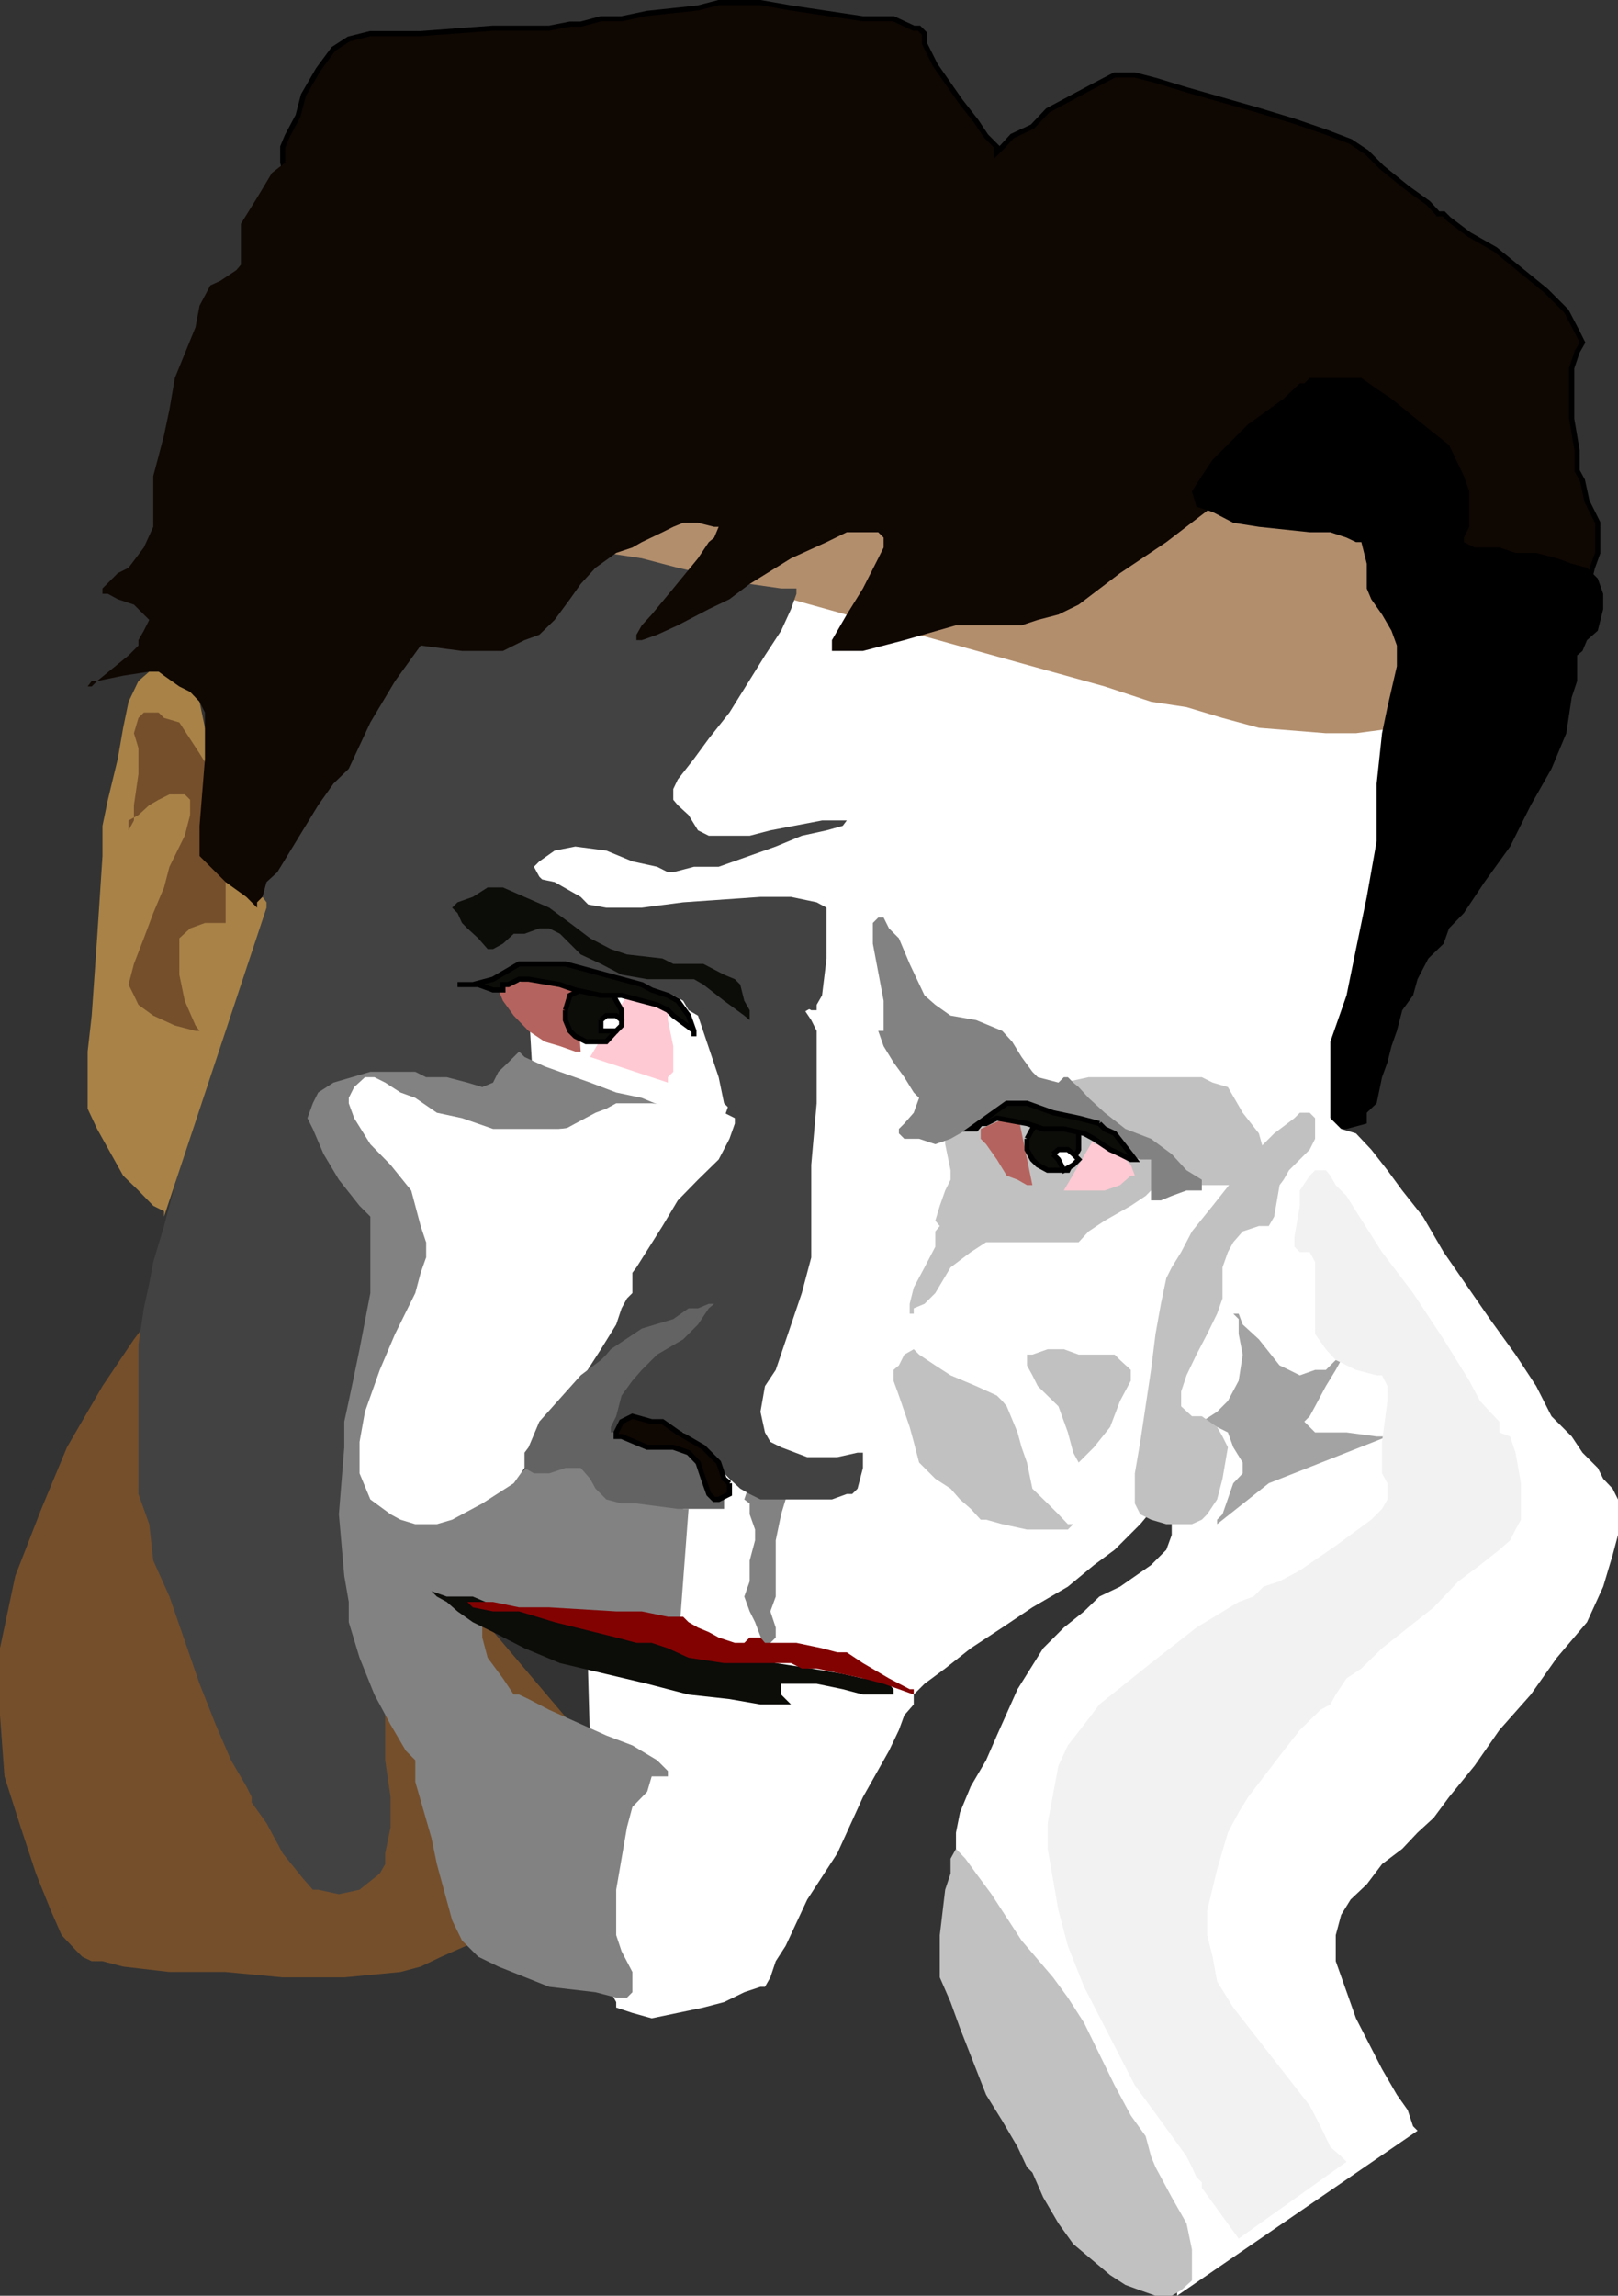
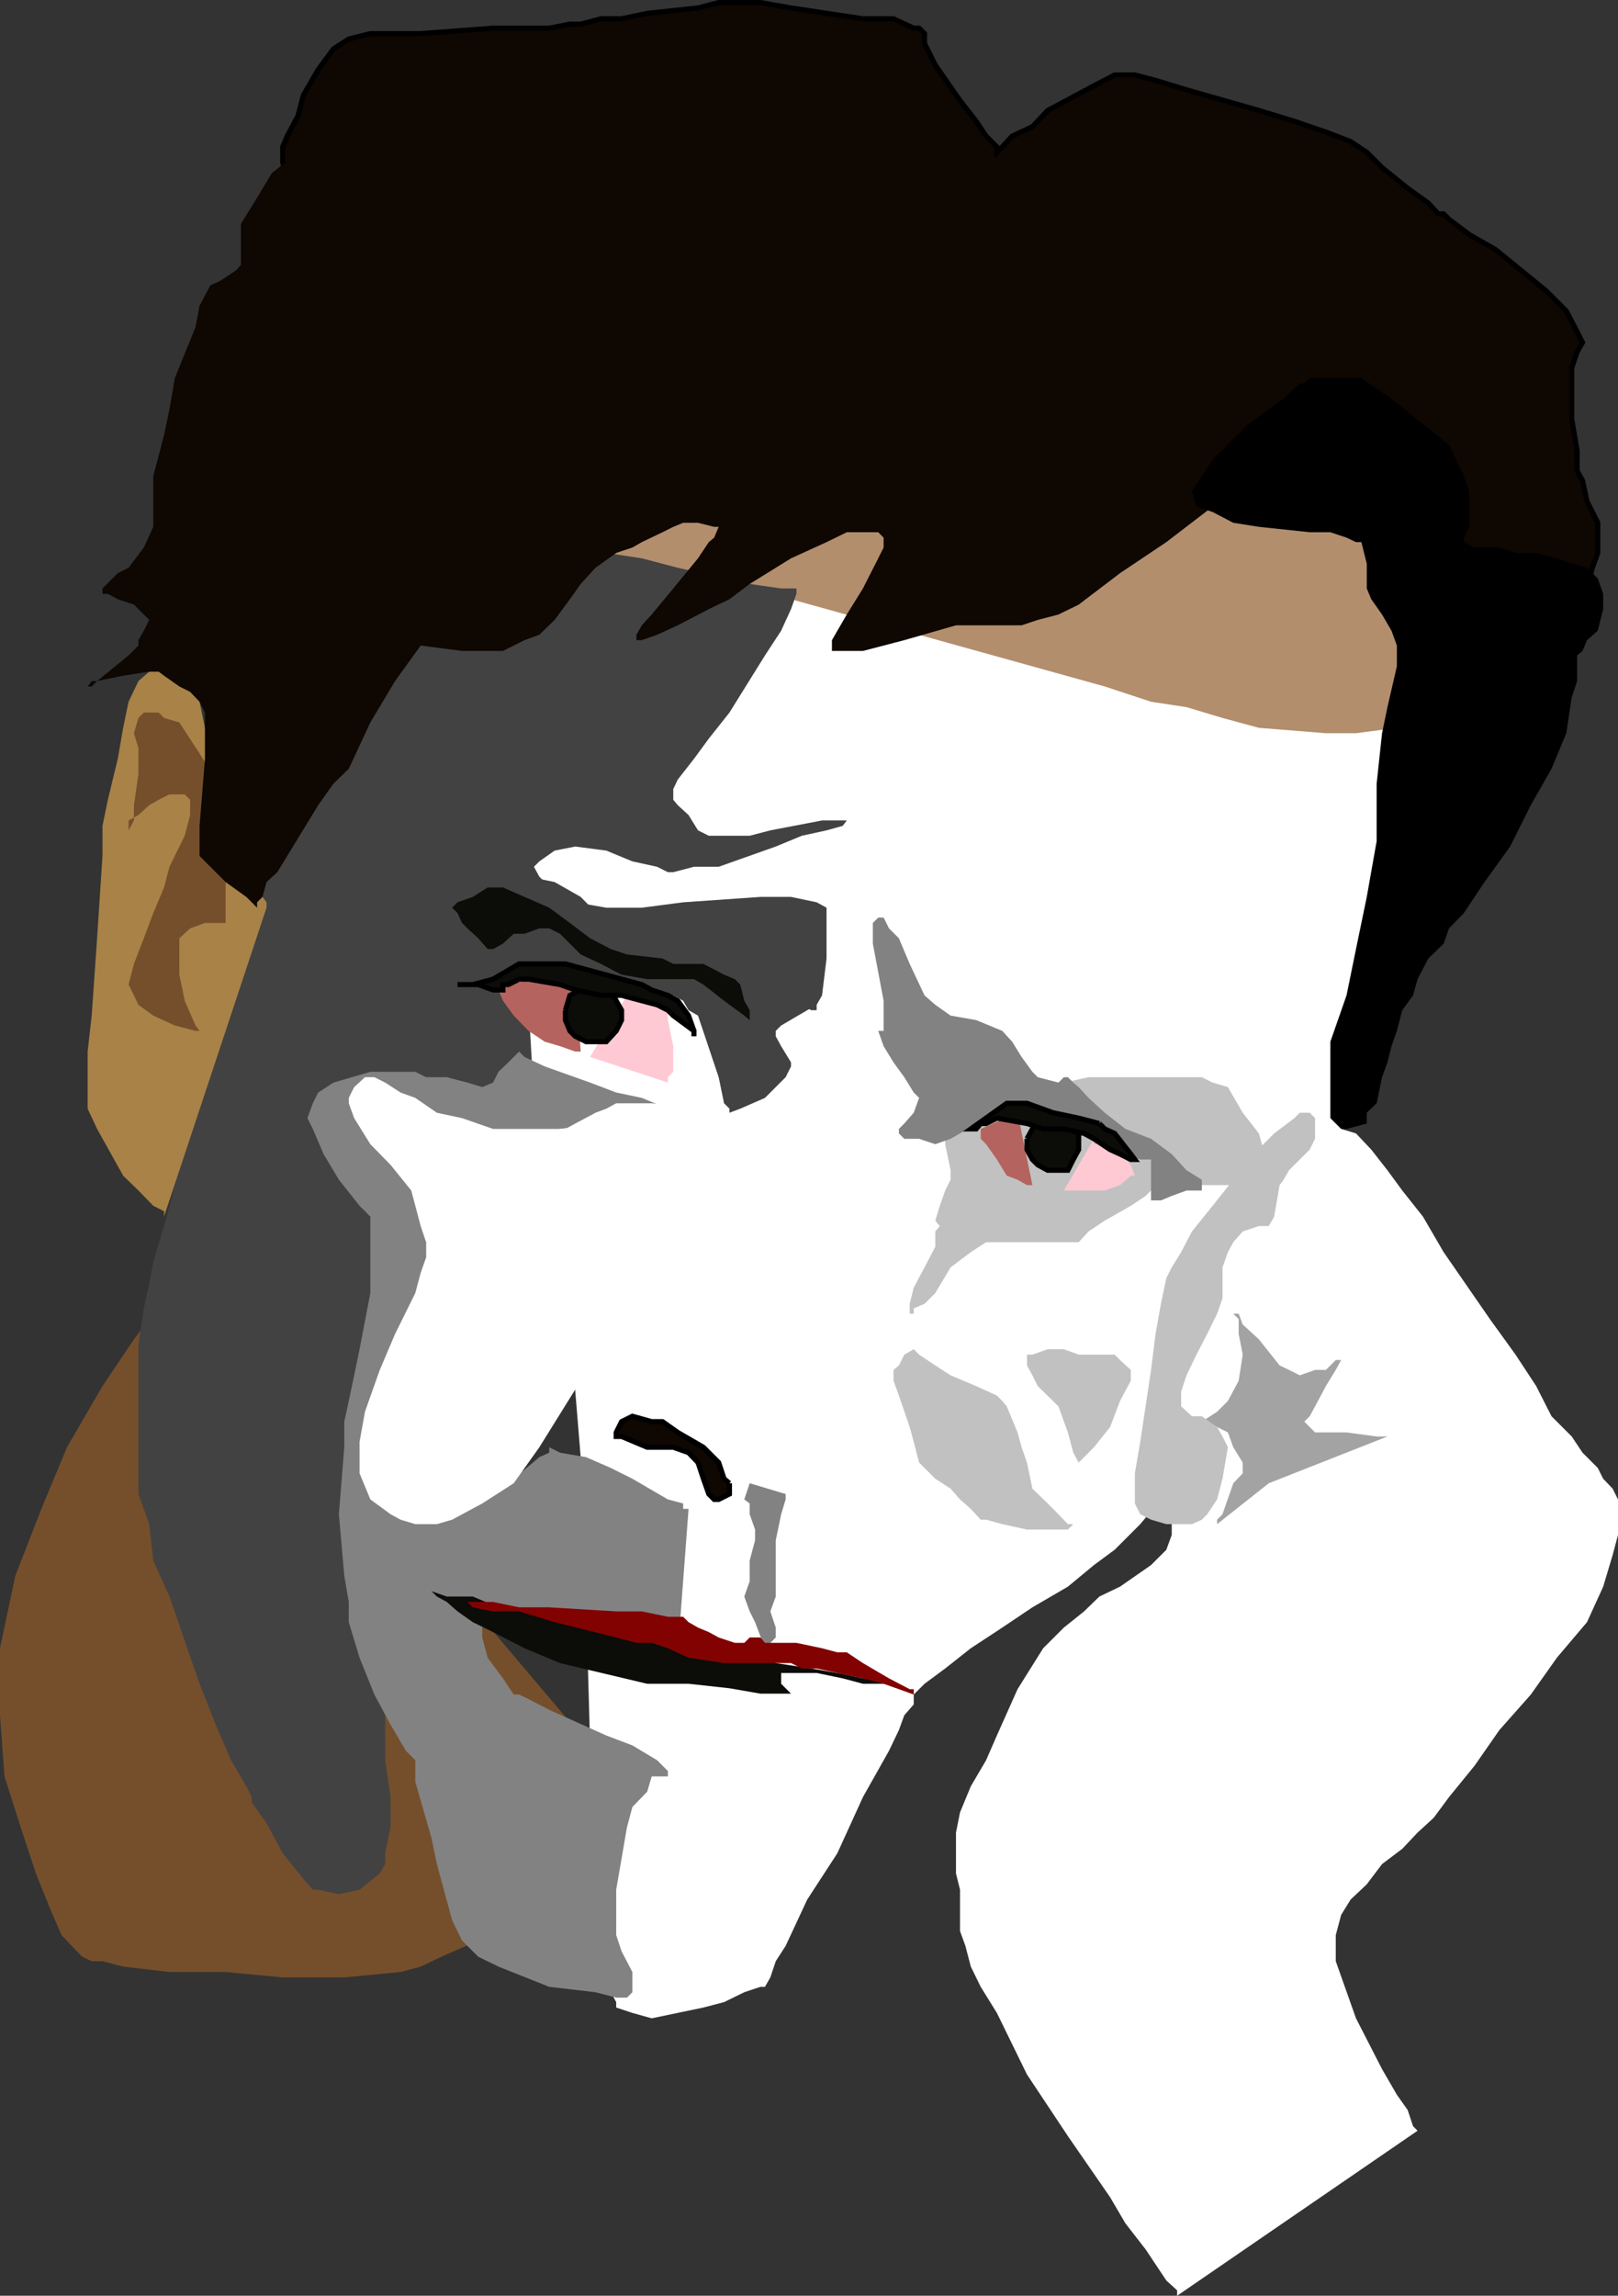
<svg xmlns="http://www.w3.org/2000/svg" width="360" height="510.567">
  <rect width="100%" height="100%" fill="#333333" stroke="none" />
  <path fill="#0f0702" stroke="#000" stroke-miterlimit="10" stroke-width="1.134" d="M62.902 33.868v-1.2l1-2.402 2.399-4.5L67.5 21.17l3.3-5.7 3.403-4.601 3.399-2.2 4.8-1.199h11.2l16.101-1.203h12.5l4.598-.898h2.402l4.5-1.2h4.598L144 2.97l11.3-1.203 4.602-1.199h9.301l6.797 1.2 16 2.402h6.8l4.5 2.097h1.2l1.203 1.203v2.2l2.399 4.8 5.5 7.899 3.601 4.601 2.2 3.297 2.398 2.403v1.199l1.199-1.2 2.203-2.402 4.5-2.097 3.399-3.602 10.3-5.5L248 16.669h4.5l4.602 1.199L264 19.969l16.102 4.598L288 26.969l7 2.399 5.5 2.101 3.602 2.399 3.398 3.398 5.703 4.602 4.598 3.3 2.199 2.4h1.203l1.2 1.2 4.5 3.402 5.8 3.3L344 64.67l4.5 4.5 2.402 4.597 1.2 2.403-1.2 2.097-1.199 3.602v11.3l1.2 7v4.5l1.199 2.2 1 4.601 2.398 4.797v6.703l-1.2 3.297-2.198 9.203-2.399 6.899v2.398l-1.203 1-2.098-2.199-1.199-1.2-3.402-3.3-8.2-7-9.101-7.898-20.398-16.102-10.301-5.8-4.598-.9-3.601-2.398h-4.5l-5.5-1.203-11.602-1h-80.098l-5.5 1h-8.199l-7.902 1.203-18.301 1.2-20.598 1.199-19.402.898-8-.898h-6.898l-6.7-1.2-4.8-2.402-3.399-2.199L72 91.969l-1.2-7.902-1.198-9.098-2.102-19.5-2.398-7.902-1.2-6.898-1-4.602v-2.2" />
  <path fill="#b28e6d" d="m108.5 134.47 2.402-2.403 3.399-2.2 4.5-2.398 4.601-3.3 7-3.602L145 111.469l16.102-8 17.3-6.703 9.098-2.398 9.102-2.399h48l13.699 1.2h11.5l10.3 2.398 9.102 2.2 9.2 4.5 3.3 3.6 4.598 3.4 6.902 7.902 5.797 8.199 3.402 6.699 3.301 7 2.399 6.7v11.5l-2.399 5.8-3.3 5.7-3.403 4.6-4.598 3.302-5.699 2.398h-23.101l-6.7-1.2L272 176.67l-8-1.2-16-2.101-14.898-2.399-13.7-1.203-12.5-3.398-25.199-3.301-22.8-4.598-10.301-3.402-10.301-3.598-9.098-3.3-7-4.602-5.5-3.3-4.8-2.4-2.2-2.398-1.203-1" />
  <path fill="#754f2b" d="M41.102 281.868v1.199l-1.2 1.2-2.199 2.1-2.402 3.602-2.098 3.399-3.402 4.5-7 10.398-7.899 13.602-5.699 13.699-5.8 14.902L0 366.567v14.902l1 13.598 3.602 11.3L8 416.67l3.3 8.199 2.403 5.5 3.399 3.601 1.199 1.2 2.101 1h2.399l4.601 1.199 10.301 1.199h12.5l12.7 1.2h13.699l12.5-1.2 4.5-1.2 4.601-2.198 8.2-3.602 7.898-5.7 14.902-10.1 5.7-5.798 4.597-4.5 2.102-2.402 1.199-1.2-101.7-120" />
  <path fill="#fff" d="M170.203 441.868h-1l-3.601 1.199-4.5 2.2-4.602 1.202-11.5 2.399-4.297-1.2-3.601-1.199v-1.203l-1.2-2.199-1-2.398v-3.301l-1.199-9.102-1.203-11.597v-13.602l-1.2-14.898-.898-31.903-1.199-32.199L128 309.469l-1.2-14-1-12.402-1.198-9.2v-4.5l-1.2-2.398-1.199-2.203v-2.398l-4.601-4.5-3.301-5.801-5.801-13.7-2.098-6.698-2.402-7-1.2-6.903 1.2-4.597 1.203-3.301 2.098-4.602 4.601-4.597 4.801-5.7L128 181.266l12.703-13.699 13.7-12.5 5.5-5.7 4.8-5.8 4.5-4.5 3.399-2.398 2.199-2.2 1.199-1.203 69.8 19.403 10.302 3.398 7.898 1.2 8 2.402 8.102 2.199L295 163.067h6.703l9.098-1.2v3.302l-1.2 5.8-.898 12.7-4.601 28.597-2.399 13.602-1.203 5.8-.898 5.5-1.2 4.598v3.602l-1.199 2.101 1.2 2.399v3.398l-1.2 3.403-1.203 2.398-1 1.2-2.398 2.1-3.399 2.4-6.902 6.702-5.801 7-2.098 2.2-2.402 2.398-1.2 3.3v4.602l-3.398 11.5-2.199 11.5-1.203 4.598-1.2 3.3-2.097 4.602-2.402 7-4.598 5.5-5.703 5.7-4.598 3.398-5.8 4.8-7.899 4.602-6.703 4.5-7 4.598-5.7 4.5-4.597 3.402-2.402 2.399v2.199l-2.098 2.402-1.203 3.297-2.2 4.602-5.8 10.3-5.7 12.5-6.698 10.301-4.801 10.297-2.2 3.403-1.199 3.597-1.199 2.102" />
  <path fill="#c1c1c1" d="M210.3 253.266v1.203l1.2 5.797v2.102l-1.2 2.398-1.198 3.403-1 3.3 1 1.2-1 1.199v3.398l-2.399 4.602-2.402 4.5-.899 3.601v2.2h.899v-1.2l2.402-1 2.399-2.402 3.398-5.7 4.5-3.398 3.402-2.203H240l2.203-2.398 3.598-2.399 5.8-3.3 3.301-2.2 1.2-1.203h1v-1.199H276.5l3.602-1.2 2.199-2.1v-2.4l-1.2-2.198-1-3.602-3.601-4.598-3.297-5.703-3.402-1-2.399-1.199h-25.199l-5.5 1.2h-5.8l-1.2 1-3.3 1.202-13.7 8.098-1.203 2.2h-1.2" />
  <path fill="#424242" d="M50.203 196.169h1.2l1.199 3.3 1 4.598v4.602l-1 3.597-1.2 3.301-1.199 9.102L48 235.067l-3.598 9.102-5.5 19.398-2.402 9.102-2.398 8-.899 4.8-1.203 5.5-1.2 8.098v33.2l2.403 6.702.899 8.098 3.601 8 6.7 19.402L48 383.567l3.402 7.902 3.399 5.797L56 399.67v1.199l3.3 4.601 3.602 6.7 4.598 5.699 2.102 2.398H70.8l4.601 1 4.598-1 4.5-3.597 1.203-2.102v-2.398l1.2-5.801v-6.7l-1.2-8.199v-18.203l-1.203-7.898-1.2-5.801-.898-4.5v-9.2l-1.199-7.898v-8.101l1.2-18.301v-6.898l.898-5.602 1.199-4.5v-17.3l-2.098-10.298-1.199-4.601L80 260.266l-2.398-5.797-1-4.601 1-4.5v-1.2l21.8-1.199 19.399 1.2-1.2-20.7-17-14.8L67.5 190.368l-17.297 5.8" />
  <path fill="#ffc9d3" d="M236.703 264.766h9.098l3.402-1.199 2.399-2.098h.898l-.898-2.402-1.2-1.2-4.601-3.398h-2.399v-1.203l-6.699 11.5M131.3 235.067l17.302 5.7v-1.2l1.199-1.2v-5.698l-1.2-5.801v-2.2l-1.199-1.199-7.902-2.101-8.2 13.699" />
  <path fill="#b5635e" d="m226.402 247.47-8.199 3.597v2.2l1.2 1.202 2.398 3.399 2.199 3.601 2.402.899 2.098 1.199h1.203l-3.3-16.098M110.902 218.97v1.199l1 2.398 2.399 3.3 3.3 3.4 3.602 2.402 3.399 1 3.398 1.199h1.203L128 216.766l-17.098 2.203" />
  <path fill="#0c0c09" stroke="#000" stroke-miterlimit="10" stroke-width="1.134" d="M125.8 224.669v2.199l1 2.398 1.2 1.203 2.402 1.2h4.5l2.2-2.403 1.199-2.398v-2.2l-1.2-2.101-1.199-2.398-2.199-1.2h-2.402l-2.098 1.2-2.402 1.199-1 3.3M228.5 253.266v2.403l1.203 2.199 1.2 1.199 2.199 1.2h4.5l1.199-2.4L240 255.67v-4.602l-2.398-1.2-2.102-1.198h-2.398l-2.2 1.199-1.199 1.199-1.203 2.2" />
  <path fill="#a88247" d="M36.5 270.567v-1.2l-2.398-1.198-3.301-3.403-3.399-3.297-5.8-10.402-2.102-4.5v-12.7l.902-8 1.2-17.198 1.199-18.301v-6.7l1.199-5.8 2.203-9.102 1.2-6.898 1.199-5.801 2.199-4.598 2.402-2.101h4.5l2.2.898 2.398 2.403 2.101 3.398 1.2 5.8 1.199 5.7 1.199 6.7 1 7 2.402 5.8 2.2 4.5L56 196.169l2.402 3.3.899 1.2v1.199L36.5 270.567" />
  <path fill="#828282" d="m165.602 333.47 1.199.898v2.398L168 340.17v2.398l-1.2 4.5v4.602l-1.198 3.398 1.199 3.3 1.199 2.4 2.203 5.8v.902-.902l2.399-2.398v-2.2l-1.2-3.601 1.2-3.301v-12.5l1.199-5.8 1-3.298v-1.203l-8-2.398-1.2 3.601m-15.801-86-1.198 1.199-2.399 1.199h-12.5l-9.101 1.199-9.102 2.2-4.598 1.202h-3.601l-4.5-2.402-3.399-1-7-5.7-3.3-1.198h-3.399l-3.3 1.199-1.2 2.101v3.598l1.2 2.2 4.5 2.402 4.597 3.398.902 2.402 1.2.899v3.601l1.199 3.399v10.3l-1.2 11.301-1.199 5.7-.902 4.597-2.398 8.203-3.399 9.098v11.3l1.2 3.602 1 2.098 1.199 1.2h3.3l4.801-1.2h3.399l2.199-1.2 4.5-.898 7-4.601 5.699-4.801 2.203-1v-1.2l2.399 1.2 5.8 1 5.5 2.402 4.801 2.399 7.899 4.601 3.398.899v1.199h1.203l-2.402 31.902h-1l-1.2-.902-4.601-1.2-6.898-1.198-15.899-2.2-6.902-1.203-5.801-1.199h-1.2v4.602l1.2 4.5 3.402 4.597 2.399 3.602h1.199l2.102 1 4.601 2.398 12.7 5.703 5.8 2.2 5.5 3.3 2.399 2.399v1.199H145l-1 3.402-3.297 3.399-1.203 4.5-2.398 13.898v10.102l1.199 3.601 2.402 4.598v4.5l-1.203 1.2h-2.398l-4.602-1.2-10.297-1.2-11.3-4.5-4.5-2.198-3.602-3.602-2.2-4.5-3.398-12.5-1.203-5.8-3.598-12.5v-4.798l-2.101-2.101-3.399-5.801-3.601-6.7L80 368.67l-2.398-7.903v-4.5l-1-5.797-1.2-13.703 1.2-14.898v-5.7l1-4.601 1.199-5.7 1.199-5.8 2.402-12.5v-17L80 268.169l-4.598-5.801-3.402-5.7-2.398-5.601-1.2-2.398 1.2-3.301 1.199-2.399 3.402-2.203 8.2-2.398h10l2.398 1.199h4.601l4.598 1.2 3.3 1 2.403-1 1.2-2.4 2.199-2.1 2.398-2.4 1.203 1.2 4.5 2.102 10.098 3.597 5.8 2.203 5.7 1.2 5.8 2.398 1.2.902" />
-   <path fill="#424242" d="M192 323.067h-1.2l-4.5 1h-6.698l-5.801-2.2-2.399-1.198-1.199-2.102-1-4.598 1-5.703 2.399-3.597 5.8-17.102 2.098-7.898v-20.602l1.203-13.7v-16.1l-1.203-2.4-4.5-6.698-1.2-3.403-1-1.199-9.097 17.102-1.203 2.398v6.7l-2.398 6.902-1.2 2.398-1 2.2-3.601 2.402-.899 3.398-2.402 3.3-2.2 1.2-2.398 1.2H144l-3.297 1.202-1.203 2.2-1.2 4.5-1.198 7v5.8l-1.2 5.5-1 2.399-1.199 1.199-2.402 2.102-2.098 3.398-2.402 9.402-1 3.297v7.903l3.402-1.2 7.899-.902H152l2.402 2.102 4.5 4.597 3.399 3.602 2.402 2.199 2.098 1.2 2.402 1.202h15.899l3.3-1.203h1.2l1.199-1.199 1.199-4.598v-3.402" />
  <path fill="#424242" d="M181.703 224.669v-1.2l1.2-2.101 1-8.2v-11.3l-2.2-1.2L176 199.47h-6.797L152 200.67l-9.2 1.199h-7.898l-6.902-1.2-4.598-2.402-2.199-2.097-1.203-1.2-1.2-2.203 1.2-1.199 3.402-2.398 4.598-.903 6.902.903 5.801 2.398 5.5 1.2 2.399 1.202h1.199l4.601-1.203h5.5l12.7-4.5 5.8-2.398 5.5-1.2 3.598-1 .902-1.199h-5.5l-11.5 2.2-4.601 1.199h-9.098l-2.402-1.2-2.098-3.402-2.402-2.199-1-1.2v-2.398l1-2.101 3.601-4.602 3.301-4.5 4.598-5.797 7.902-12.703 3.598-5.5L176 135.47l1.203-3.402v-1.2h-3.402l-7-1-16-3.6-8-2.098-7.899-1.2-4.5-2.402h-1.199l-1.203-1-2.2 1h-3.597l-4.601 2.402-5.7 2.399-11.3 3.3H94.8l-3.3-1.199h-3.598l-6.699 2.399-3.601 1-2.2 1.199h-1.199v-3.398 2.199l-1 4.601-1.203 5.7-1.2 8.199-2.398 7.898-.902 7-1.2 5.5v3.602l-1.198.898v3.602l-2.2 8-1.199 8.101v7.899l3.399 3.398 2.398 1.203h2.102l2.398 1.2 6.8 1 6.903 1.199 3.399-1.2 1.199-1 2.101-1.199H96l4.602 1.2 6.699 1 7 1.199 6.902 1.199 33.2 6.7 6.699 1.202 6.898 2.399 5.8 1.199 4.602.902 2.098 1.2h1.203" />
  <path fill="#424242" d="m162.3 247.47 2.403-.903 5.5-2.398 4.598-4.602 1.199-2.398v-.903l-2.2-3.597-1.198-2.2v-1.203l1.199-1.199 5.8-3.398 2.102-1.2v-.902l-2.101-1.2-4.801-2.398-4.598-1.203-3.402-1-2.098-2.398-2.402-3.301-2.399-2.398-3.402-1-2.098-1.2-7 1.2h-5.8l-4.5-1.2h-2.2l-1.199-2.402-4.5-4.598-5.8-3.3-5.801-1.2H114.3l-1.2 1.2h-1.199l1.2-1.2-1.2-2.203H107.3l-7.899 1.203h-5.8l-1.2 1H91.5l.902 1.2 2.399 2.097 2.402 2.403 1 2.398v2.2L96 207.668l-1.2 1-2.398 2.398-.902 1.2v.902l.902 1.199 2.399 3.398 3.402 3.602h2.399l3.398-1.2 4.5-1.199 7-1.203h13.703l11.5 3.602h9.098l2.199 1.199 1.203 2.102 2.098 1.199 4.601 13.699 1.2 5.8 1.199 1.2v.902" />
  <path fill="#828282" d="m205.703 221.368 2.399 2.101 3.398 2.399 5.703 1 5.797 2.398 2.203 2.403 2.098 3.398 2.402 3.3 1.2 1.2 4.597 1.2 1.203-1.2h.899l1.199 1.2 1.199 1 2.203 2.402 3.598 3.3 4.601 3.598 5.7 2.2 4.601 3.402 3.297 3.597 3.402 2.102v2.398H264l-3.297 1.203-2.402 1h-2.2v-9.101h-2.398l-3.3-1.2-4.602-2.199-8.2-3.402h-3.3l-3.399-1.2-3.601-1.198-2.098-1.2-5.8 1.2-2.2 1.199-3.601 2.199-2.102 1.2-3.398 1.202-3.602-1.203h-3.297L200 252.067v-1l1.203-1.2 2.098-2.398 1.199-3.3-1.2-1.2-2.097-3.402-2.402-3.3-2.2-3.598-1.199-3.403h1.2v-6.699l-2.399-12.7v-4.6l1.2-1.2h1.199l1.199 2.402 2.199 2.2 2.402 5.699 3.301 7" />
  <path fill="#c1c1c1" d="M238.8 338.97h-1.198l-2.102-2.204-2.398-2.398-3.399-3.301-1.203-5.8-1.2-3.4-.898-3.3-2.402-5.8-1-1.2-1.2-1.2-4.597-2.1-5.703-2.4-3.398-2.198-3.602-2.403-1.2-1.199-2.097 1.2-1.203 2.402-1.2 1v2.398l1.2 3.3 2.402 7 .899 3.302 1.199 4.597 3.602 3.602 3.398 2.199 2.102 2.402 2.398 2.098 2.203 2.402h1.2l3.597 1 5.5 1.2h9.102l1.199-1.2" />
  <path fill="#fff" d="m163.5 248.669-2.398-1.2-6.7-.902-9.402-1.2h-7.898l-2.2 1.2-2.402.902-4.5 2.399-2.2 1.199h-16.097l-6.902-2.398-5.598-1.2-4.8-3.3-3.301-1.2-3.399-2.203-2.402-1.199h-2.098l-2.402 2.2-1.2 2.402v1.199l1.2 3.3 3.601 5.801 4.5 4.598 4.598 5.7 2.102 7.902 1.199 3.597v3.403l-1.2 3.398-1.199 4.5-4.5 9.102-3.402 8-3.297 9.3-1.203 6.7v7l2.402 5.8 4.5 3.297 2.2 1.203 3.3 1h4.801l3.399-1 6.699-3.601 7-4.5 5.699-8 9.203-14.801 4.5-7 3.399-5.5 1.199-3.598 1.199-2.203 1.203-1.199v-4.5l.899-1.2 5.8-9.198 3.399-5.7 4.5-4.601 4.601-4.5 2.399-4.602 1.199-3.398v-1.2" />
  <path fill="#c1c1c1" d="m240 325.266-1.2-2.199-1.198-4.5-2.102-5.8-4.598-4.5-1.199-2.4-1.203-2.198v-2.403h1.203l3.399-1.199h3.601l3.297 1.2h8l1.203 1.202 2.399 2.2v2.398l-2.399 4.5-2.203 5.8-3.598 4.5-2.199 2.2-1.203 1.2" />
  <path fill="#754f2b" d="m44.402 229.266-.902-1.199-2.398-5.5-1.2-5.8v-8.098l2.399-2.2 3.3-1.203h4.602V176.67L49 175.47l-1-2.101-3.598-5.801-4.5-6.898-3.402-1-1.2-1.2H32l-1.2 1.2-1 3.398 1 3.3v5.802l-1 6.898v3.402l-1.198 2.2v1.199-3.399l2.199-1.203 2.402-2.199 2.098-1.2 2.402-1.198h3.399l1.199 1.199v3.398l-1.2 4.602-3.398 6.898-1.203 4.602-2.398 5.699L32 208.669l-2.2 5.699-1.198 4.601 1.199 2.399 1 2.101 3.3 2.399 4.801 2.199 4.598 1.2h.902" />
-   <path fill="#fff" stroke="#000" stroke-miterlimit="10" stroke-width="1.134" d="M133.703 226.868v2.398h3.399l1.199-1.199v-1.2l-1.2-1h-2.199l-1.199 1M234.3 256.669l1.2 1.199 1.203 2.398 2.098-1.199 1.199-1.2-1.2-1.198-1.198-1H235.5l-1.2 1" />
  <path fill="#0c0c09" d="m100.602 201.868 1.199-1.2 3.402-1.199 3.297-2.101h3.402l4.801 2.101 5.5 2.399 4.598 3.398 4.5 3.403 4.601 2.398 3.598 1.2 7.902.902 2.399 1.199h6.699l4.602 2.398 2.398 1 1.203 1.203.899 3.598 1.199 2.102v2.199l-1.2-1-4.5-3.301-4.601-3.598-2.098-1.203H144l-5.7-1-4.597-2.398-4.5-2.102-2.402-2.398-2.2-2.2-2.398-1.199H120l-3.297 1.2h-2.402l-2.399 2.199-2.199 1.199H108.5l-2.098-2.398-2.402-2.2-1.2-1.203-1-2.199-1.198-1.2" />
  <path fill="#0c0c09" stroke="#000" stroke-miterlimit="10" stroke-width="1.134" d="M154.402 230.47v-1.204l-1.199-3.398-2.402-3.301-2.2-1.2L145 220.17l-2.2-1.2-17-4.601h-10.3l-5.797 3.398-4.5 1.203h-3.402 4.601l3.301 1.2h2.2v-1.2h1.199l2.398-1.203h2.102l7 1.203 3.398 1.2 5.703 1.199h4.598l4.5 1.199 3.402.902 2.399 1.2 1.199 1.199 4.601 3.398v1.203m90.2 19.398-4.602-1.2-5.7-1.199-5.8-2.101H224l-8 5.699h1.203l1-1.2h1.2l2.398-1.198 6.699 1.199 3.602 1.199h4.601l4.5 1 2.2 1.2 3.597 2.402 2.203 1 2.399 1.199h.898l-.898-1.2-3.602-4.601-2.2-1-1.198-1.2" />
-   <path fill="#636363" d="M158.902 289.97h-1.199l-2.402 1h-2.098l-3.402 2.398-7 2.101-6.899 4.598-1 1.2-1.199 1.202-4.5 3.399-9.203 10.3-2.398 5.7-.899 1.199v3.402l2.098 1.2h3.402l3.598-1.2h3.402l2.098 2.399 1.199 2.199 1.203 1.2 1.2 1.202 3.398.899h3.3l9.2 1.199h10.3v-2.098l-1.199-4.601-2.199-2.399-2.402-3.402-4.5-1.2-4.598-1.198-4.601-1.2H139.5l-2.398-.902h-1.2v-1.2l1.2-2.398 1.199-4.601 2.402-3.301 2.098-2.398 3.402-3.403 5.797-3.398 3.3-3.301 2.403-3.598 1.2-1" />
-   <path fill="#0c0c09" d="m96 353.868 3.402 1.199h5.801l5.7 2.402 7.898.899 9.199 1.199 18.203 4.602 18.5 3.3 7.899 2.399 7.898 1.199 7 1.2 4.5 1h4.602l1.199 1.202 1 1.2v1.199H192l-4.5-1.2-5.797-1.199h-7.902v2.399l2.199 2.199h-6.797l-6.902-1.2-9.098-1L144 374.47l-19.398-4.601-7.899-3.301-7-3.598-4.5-2.203-3.402-2.398-2.399-2.102-2.199-1.199-1.203-1.2" />
+   <path fill="#0c0c09" d="m96 353.868 3.402 1.199h5.801l5.7 2.402 7.898.899 9.199 1.199 18.203 4.602 18.5 3.3 7.899 2.399 7.898 1.199 7 1.2 4.5 1h4.602v1.199H192l-4.5-1.2-5.797-1.199h-7.902v2.399l2.199 2.199h-6.797l-6.902-1.2-9.098-1L144 374.47l-19.398-4.601-7.899-3.301-7-3.598-4.5-2.203-3.402-2.398-2.399-2.102-2.199-1.199-1.203-1.2" />
  <path fill="#0f0702" d="m57.203 201.868-1.203-1.2-1.2-1.199-4.597-3.3-5.8-5.801v-6.7l1.199-14.902V158.47l-1.2-2.402-2.101-2.2-2.399-1.198-3.402-2.403-1.2-.898h-2.097l-5.8.898-5.801 1.203-1.2 1.2H19.5l.902-1.2h1.2l7-5.703 2.199-2.199v-1.2l1.199-2.1 1.203-2.4-2.402-2.398-1-1-3.598-1.203-2.203-1.2h-1.2v-1.2l3.403-3.398 2.399-1.203 3.398-4.5 2.102-4.597v-11.301l1.199-4.5 1.199-4.602 1.203-5.699 1.2-7 4.597-11.3.902-4.798 2.399-4.5 2.199-1 3.602-2.402 1-1.2v-9.1l3.601-5.798 3.297-5.5 4.602-3.601 2.398-1h5.703L80 31.469l2.402-1.203 2.098-.898 4.602-3.602 3.3-1.199 4.801-1 5.598 1 5.699 2.402 2.402 2.399 2.2.898v3.602l-2.2 1h-8.101l-2.2 1.199-1.199 1.2v3.402l1.2 3.3h1.199l2.199 1.2h6.902l4.598-1.2h33.102l3.398 1.2 3.3 1.199 4.602 1.199 3.598 2.2 2.102 1.202h1.199v1.2h-2.098l-4.8 2.097H142.8l-2.098 2.403-1.203 2.199v3.601l1.203 3.399.899 2.101 1.199 2.399 2.2 2.398 5.8 1 6.903 1.203 4.598-1.203h3.3l7-3.398 5.801-2.399h6.7L192 70.368l6.8 3.398 8.102 2.403 7.899.898H223l6.703-3.3 2.399-2.2 1-2.398 1.199-2.102 1.199-1.2h5.703l3.399 1.2 7.898.902 7 1.2 5.703 2.398 5.598 3.402 6.902 2.098 4.598 1.2h3.3l1.2-1.2 1.199-.898 1.203-1.2 4.598 1.2 2.199.898 1.203 1.2v2.402L296 81.868l-3.398 2.199-2.399 2.402-1 2.2-3.601 5.699v2.398L283.5 98.97l-2.398 3.297-3.399 3.602-7.902 6.8-10.301 7.899-10.297 6.902-9.203 7-4.5 2.2-4.598 1.199-3.601 1.199h-14.598l-11.5 3.3-9.203 2.4h-6.898v-2.4l3.3-5.698 3.598-5.801 3.402-6.7 1.2-2.402v-2.199l-1.2-1.2h-7l-4.5 2.2L176 124.17l-9.2 5.699-4.5 3.398-4.597 2.203-6.902 3.598-4.598 2.102-3.402 1.199h-1.2v-1.2l1.2-2.101L145 136.67l4.8-5.801 5.5-6.7 2.403-3.601 1.2-1 1-2.398h-1l-3.602-.903H152l-2.2.903-2.398 1.199-4.601 2.199-2.098 1.2-3.601 1.202-4.602 3.297-3.297 3.602-2.402 3.398-3.399 4.602-3.402 3.3-3.297 1.2-4.8 2.398H102.8l-9.2-1.199-5.699 7.902-5.5 9.2-4.8 10.3-3.399 3.297-3.402 4.801-9.098 14.902-2.402 2.2-.899 3.3-1.199 1.2v1.199" />
  <path d="M296 251.067v-19.398l3.602-10.301 2.101-10.301 2.399-11.598 2.199-12.402v-12.8l1.199-11.2 1.203-5.8 2.098-9.098v-4.602l-1.2-3.3-2.101-3.598-2.398-3.403-1-2.398v-5.5l-1.2-4.801h-1.199l-2.101-1-3.602-1.2h-4.598l-11.3-1.198-5.7-.903-4.601-2.398-3.598-1.2-1-3.402 2.2-3.398 2.398-3.602 7.902-7.898 4.598-3.301 3.3-2.398 3.602-3.403h1l1.2-1.199h11.5l3.398 2.402 3.3 2.2 7 5.699 5.801 4.601 3.301 6.899 1.2 3.398v7.903l-1.2 2.398v1H324.5h1.203l2.399 1.2h5.5l3.601 1.202h4.598l4.601 1.2 3.301 1.199 3.399.898 2.398 2.403 1.203 3.398v3.402l-1.203 4.797-2.398 2.102-1 2.398-1.2 1v5.703l-1.199 3.598-1.203 8-3.297 7.902-4.601 8.098-4.602 9.2-5.7 7.902-4.597 6.898-3.3 3.402-1.2 3.399-3.402 3.3-2.399 4.598-1 3.602-2.402 3.3-1.2 4.598-1.198 3.403-.899 3.597-1.203 3.301-1.2 5.8-2.198 2.102v2.399l-4.5 1.199H296" />
  <path fill="#820202" d="M104 356.266h5.703l5.797 1.203h6.703l14.899.899h5.699l5.8 1.199H152l1.203 1.2 2.098 1.202 2.402 1 2.2 1.2 3.597 1.199h2.102l1.199-1.2h2.402l1 1.2h7l5.7 1.199 3.398.902h2.101l3.598 2.399 5.8 3.398 4.602 2.403h.899v1.199l-3.301-1.2-3.398-1.199-4.602-1.203-10.297-2.199h-3.3l-2.403-1.2h-14.898l-7.899-1.198-4.601-2.102-3.602-1.2h-3.398l-4.5-1.198-13.7-3.403-7.902-2.398h-5.797l-4.5-.899-1.203-1.203" />
  <path fill="#0f0702" stroke="#000" stroke-miterlimit="10" stroke-width="1.134" d="m162.3 329.868-1.198-1-1.2-3.602-3.402-3.398-5.7-3.301-3.398-2.398H145l-4.297-1.2-2.402 1.2-1.2 2.398v.902h1.2l5.699 2.399h5.8l3.403 1.199 2.098 2.2 1.199 3.6 1.203 3.4 1.2 1.202h1l2.398-1.203v-2.398" />
  <path fill="#fff" d="M292.602 247.47h1.199l2.199 1.199 2.402 2.398 3.301 1 3.399 3.602 3.601 4.597 3.297 4.5 4.602 5.801 4.601 7.902 10.297 14.899 5.703 7.898 4.598 7 3.402 6.703 4.5 4.5 2.399 3.598 3.398 3.402 1.203 2.399 2.098 2.199 1.199 2.402v7.899l-1.2 4.5-2.097 7-3.601 7.898-6.7 7.903-5.8 8.199-7 7.898-5.5 7.903-5.7 7-3.402 4.597-3.598 3.301-3.402 3.602-4.5 3.398-3.398 4.5-3.602 3.402-2.098 3.399-1.199 4.5v5.8l4.5 12.7 5.797 11.3 3.3 5.7 2.403 3.398 1.2 3.602 1 1-53.5 36.699v-1.2l-2.403-2.198-2.398-3.602-2.2-3.3-4.5-5.798-3.402-5.8-9.398-13.602-9.102-13.7-6.7-13.698-3.597-5.801-2.203-4.5-1.2-4.602-1.198-3.297v-9.203l-.899-3.597v-9.102l.899-4.5 2.398-5.8 3.402-5.798 2.399-5.5 4.601-10.3 5.7-9.102 4.601-4.598 4.5-3.601 3.399-3.301 4.601-2.2 6.899-4.8 3.398-3.398 1.203-3.301v-7l-1.203-7.899-1.2-5.8v-2.102l4.5-25.2 29.802-45.898" />
-   <path fill="#c1c1c1" d="m257.102 481.97-1-2.403-1.2-4.5-3.3-4.598-3.602-6.703-6.797-13.898-3.601-5.602-3.301-4.5-7-8.199-6.7-10.3-3.398-4.598-2.402-3.301-2.098-2.2v-1.199 1.2l-1.203 2.199v3.3l-1.2 3.598-1.198 10.102v9.398l2.398 5.5 2.102 5.801 5.8 14.8L223 471.67l3.402 5.8 2.098 4.5 1.203 1.2 2.399 5.5 3.398 5.8 3.3 4.598 8.2 6.902 3.402 2.2 3.301 1.199 3.399 1.199h3.601l2.098-1.2 2.402-2.198v-6.903L264 494.47l-3.297-5.8-3.601-6.7" />
  <path fill="#a3a3a3" d="m282.3 329.868 26.403-10.399h-2.402l-6.7-.902h-7l-2.398-2.398 1.2-1.2 1.199-2.203 2.398-4.5 2.203-3.597 1.2-2.2h-1.2l-2.203 2.2h-2.398l-3.399 1.199-2.402-1.2-2.098-1-4.601-5.8-3.602-3.301-.898-2.398h-1.2l1.2 1.199v3.3l.898 4.598-.898 5.801-2.399 4.5-2.402 2.402-3.399 2.2v1.199-1.2h1.2l2.199 1.2 2.402 1.199 1.2 3.3 2.097 3.4v2.402l-2.098 2.199-2.402 6.898-1.2 1.203v1l11.5-9.101" />
  <path fill="#c1c1c1" d="m267.402 337.97-2.199 1H259.5l-3.398-1-2.399-1.204-1.203-2.398v-6.7l1.203-7 2.399-16 1-8 1.199-6.699 1.199-5.703 1.203-2.398 2.098-3.399 2.402-4.601 4.598-5.7 4.601-5.8 4.5-5.7 4.598-4.601 4.5-3.398 1.203-1.2h2.2l1.199 1.2v4.597l-1.2 2.403-4.601 4.597-1.2 2.102-.898 1.199-1.203 7-1.2 2.102h-2.198l-3.602 1.199-2.098 2.398-1.199 2.203-1.203 3.399v6.898l-1.2 3.403-2.198 4.5-2.399 4.597-2.203 4.602-1.2 3.601v3.297l2.403 2.203h2.2l3.398 2.399 1.199 2.101 1.203 2.399-1.203 7-1.2 4.601-2.198 3.297-1.2 1.203" />
-   <path fill="#f2f2f2" d="M267.402 486.567v-1.2l-1.199-1.198-1-2.2-1.203-2.402-5.7-7.898-5.8-7.903-11.297-21.898-3.601-9.102-2.102-7.898-2.398-13.7v-5.699l2.398-12.8 2.102-4.5 3.601-4.602 3.399-4.5 11.5-9.2 10.101-7.898 9.399-5.703 3.3-1.199 2.2-2.2 3.601-1.198 4.5-2.403 8-5.5 7.899-5.797 2.398-2.402 1.203-2.098v-3.601l-1.203-2.2v-7l1.203-9.101v-3.3l-1.203-2.4h-1.2l-4.597-1.198-4.5-2.2-2.203-2.402-2.398-3.398v-16l-1.2-2.2h-2.199L288 277.266v-2.199l1.203-6.898v-3.403l2.2-3.297 1.199-1.203H295l1 1.203 1.203 2.098 2.399 2.402 2.101 3.399 5.797 9.101 6.902 9.098 6.801 10.3 5.7 9.2 2.398 4.5 2.199 2.402 2.102 2.2v2.398l2.398.902 1.203 3.598 1.2 6.8v8.102l-1.2 2.2-1.203 2.398-2.398 2.102-4.301 3.398-4.801 3.602-5.5 5.8-11.5 9.098-4.598 4.5-3.3 2.2-2.399 3.6-1.203 2.2-2.2 1.2-4.597 4.5-3.601 4.6-7.899 10.302-2.101 3.398-2.399 4.5-2.402 8.2-2.2 9.1v5.5l1.2 4.802 1 5.5 3.601 5.8 17 21.797 2.399 4.602 2.199 4.601 2.402 2.098 1.2 1.2-24 17.1-8.2-11.3" />
</svg>